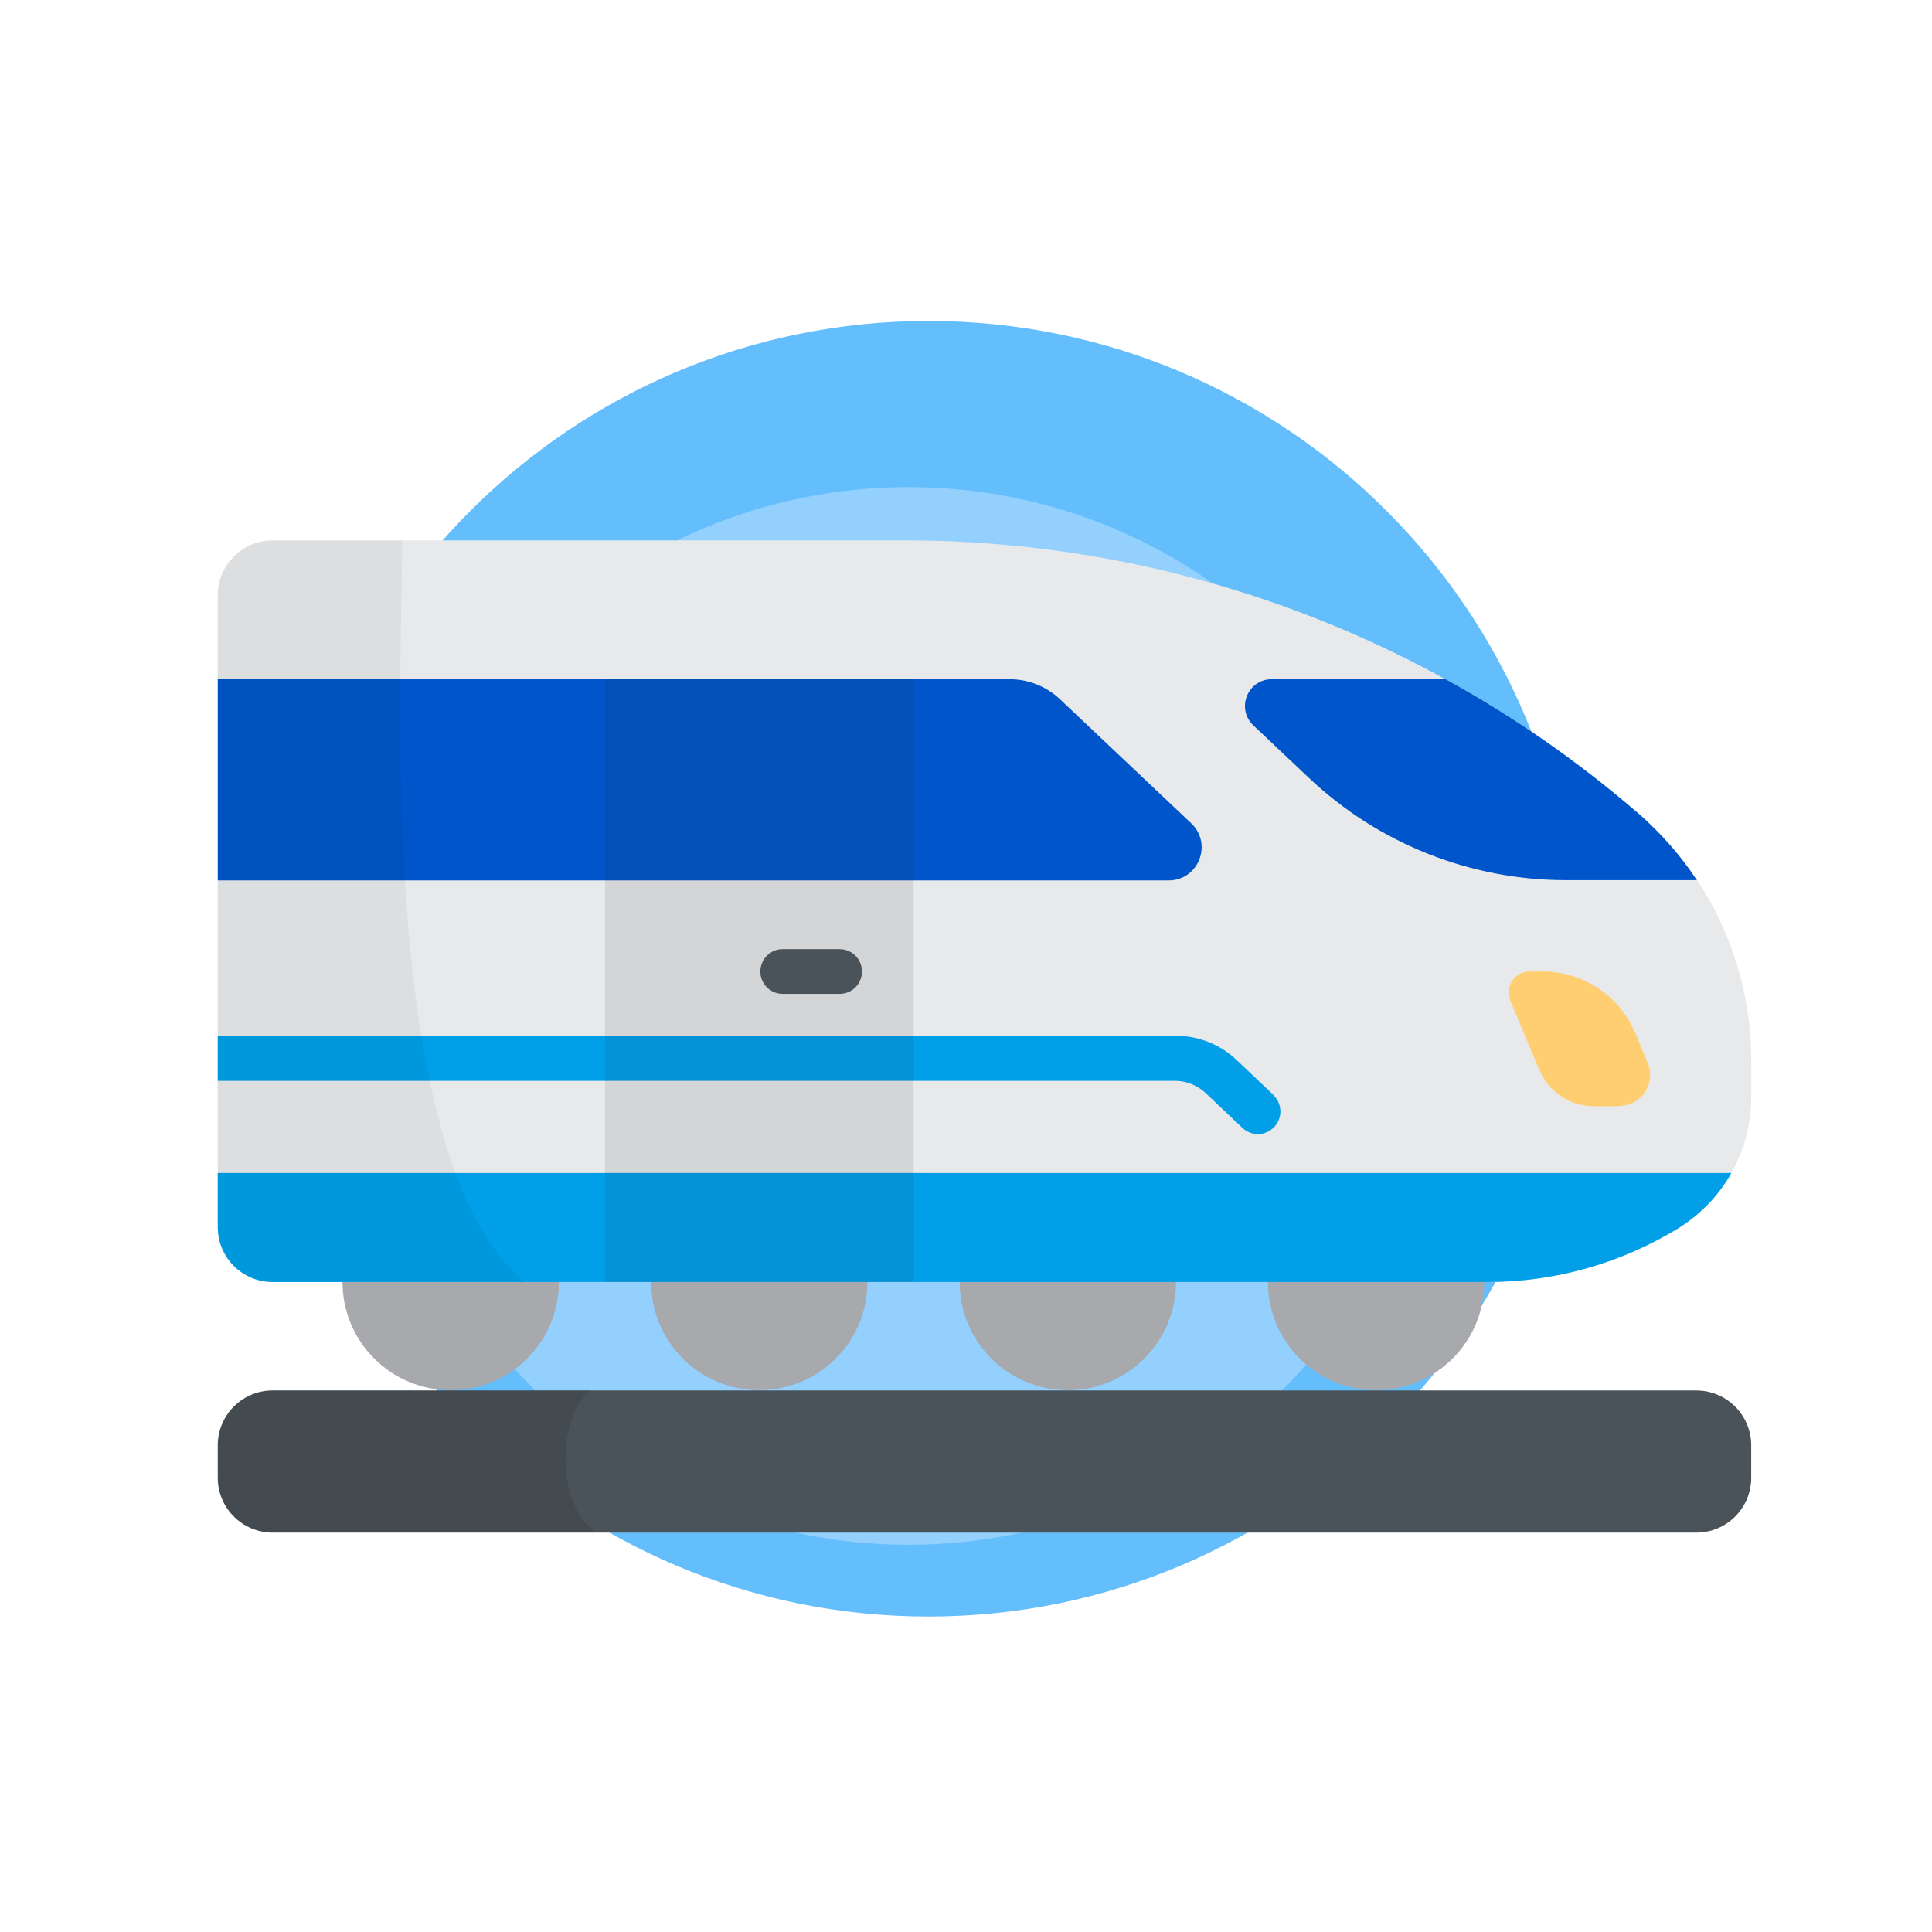
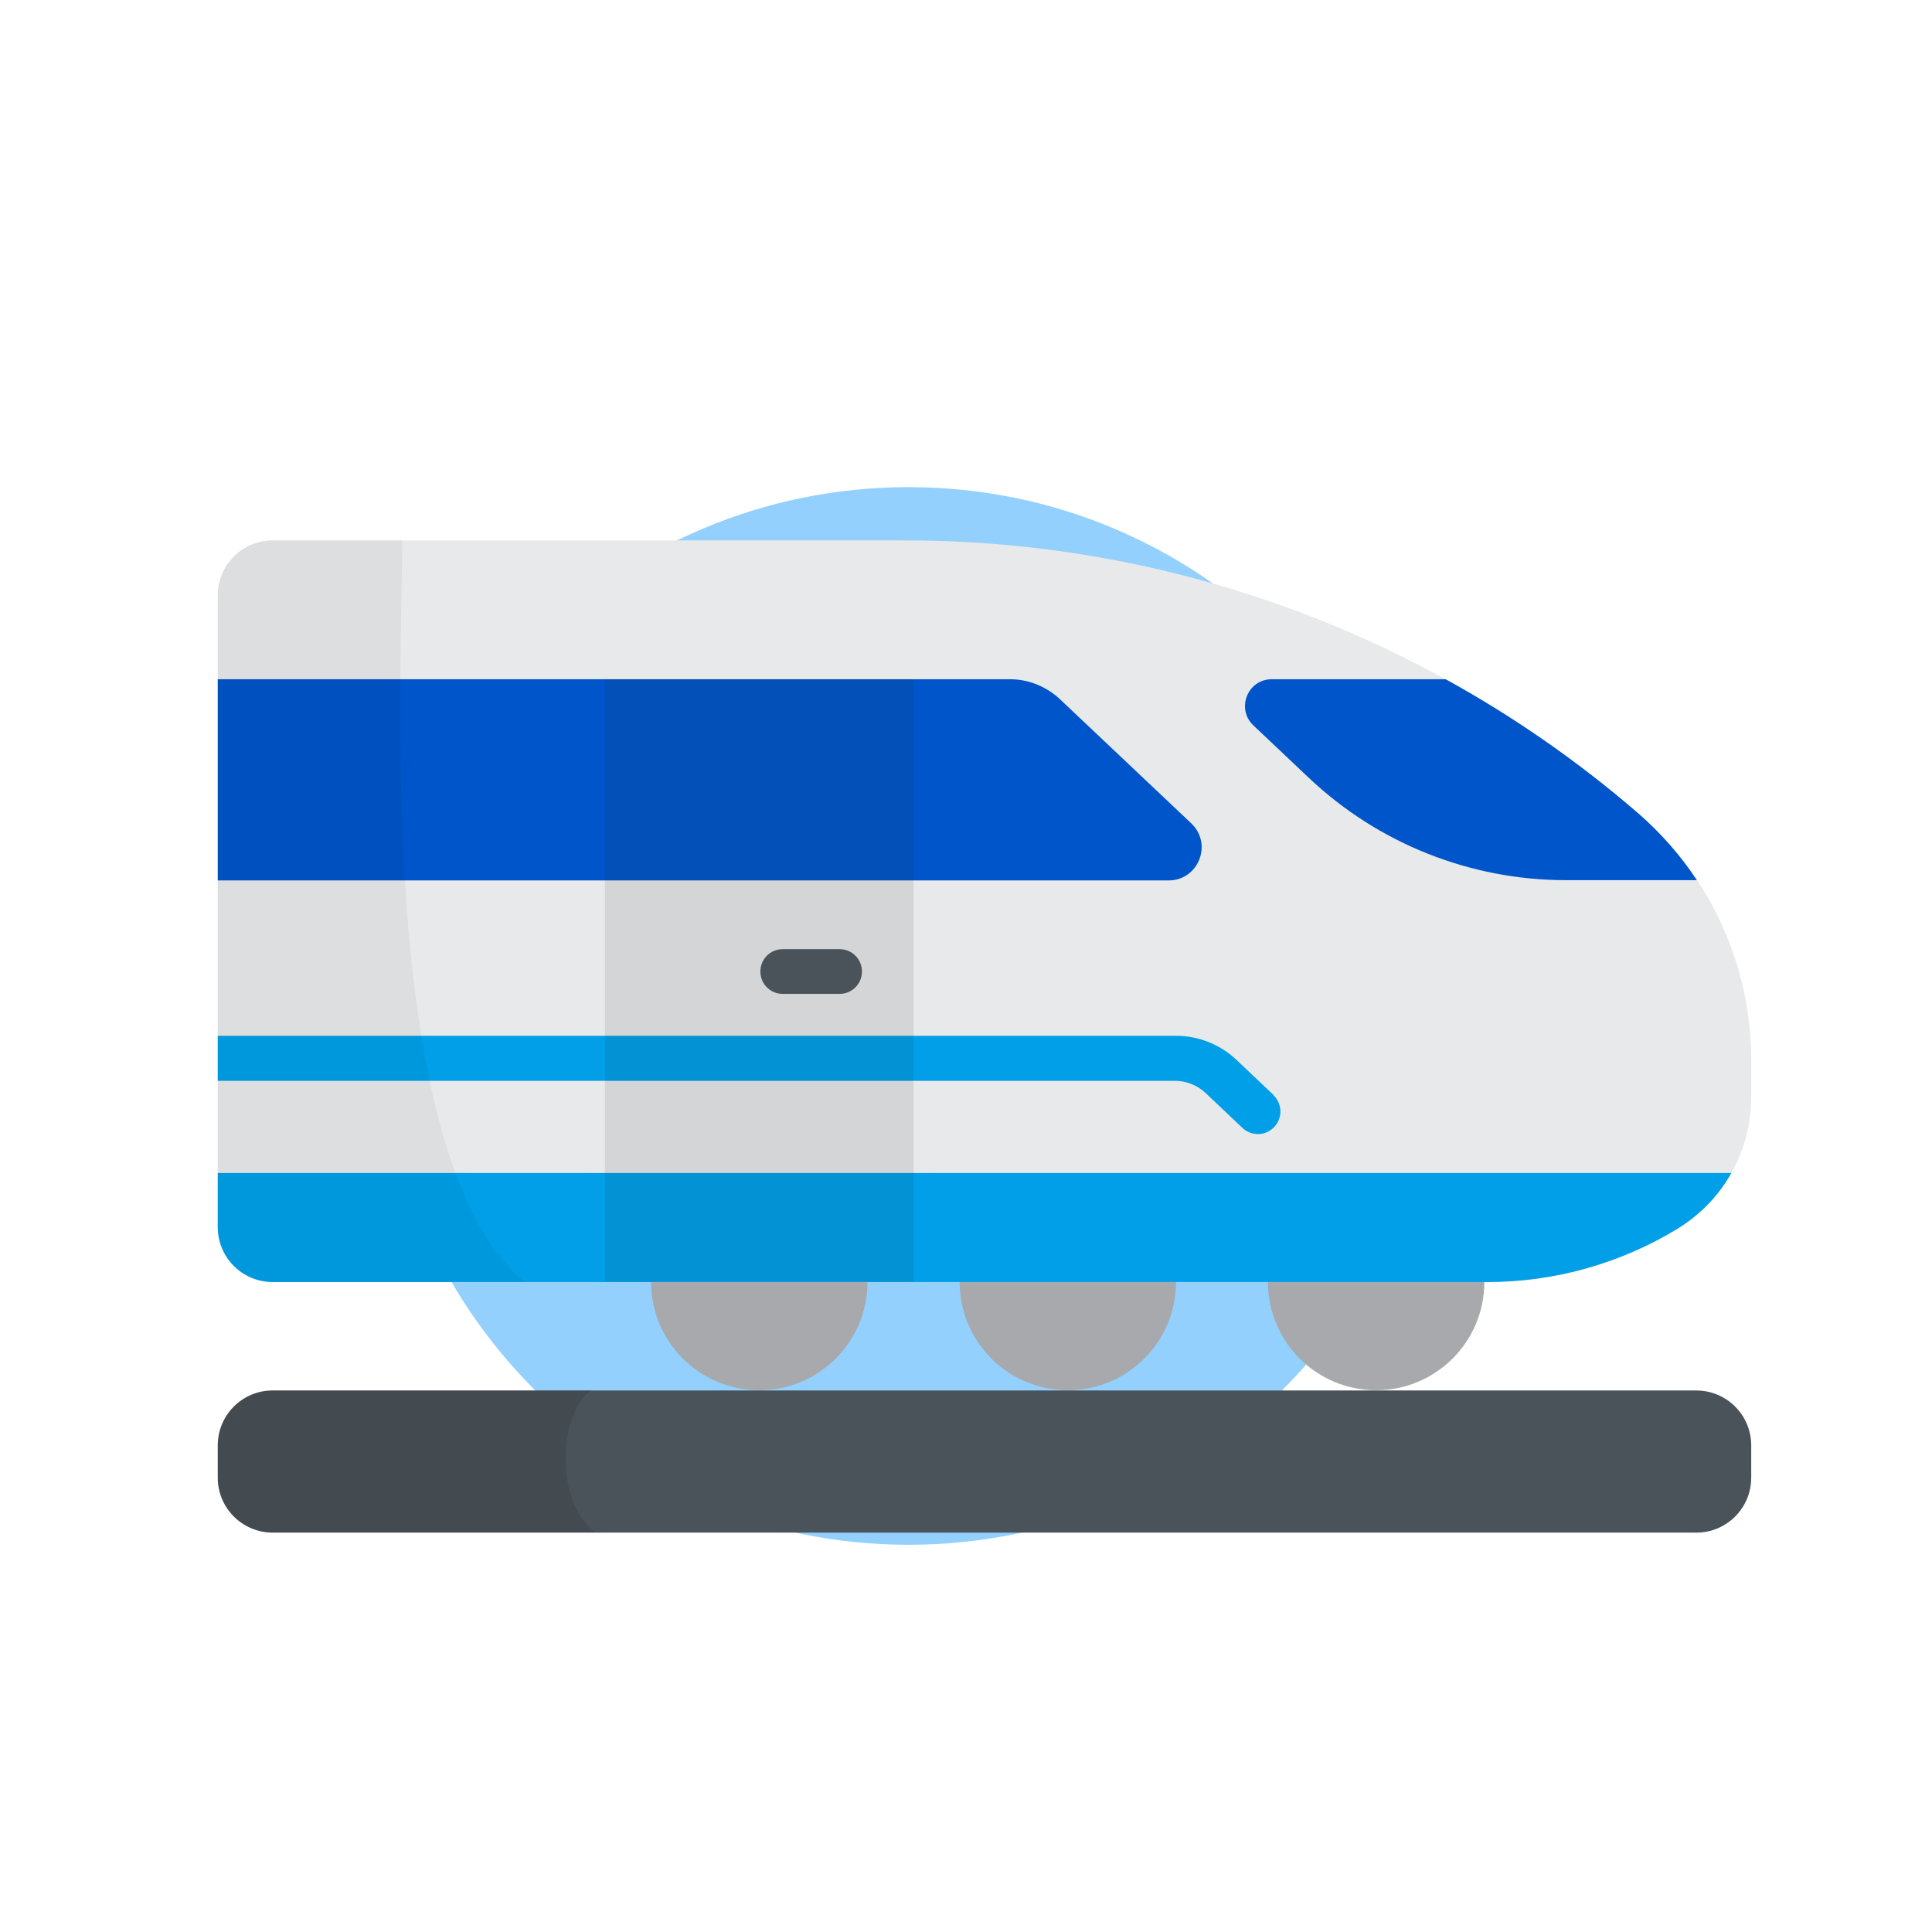
<svg xmlns="http://www.w3.org/2000/svg" id="Layer_1" viewBox="0 0 70 70">
  <defs>
    <style>.cls-1,.cls-2,.cls-3{isolation:isolate;}.cls-1,.cls-3{opacity:.1;}.cls-2{opacity:.05;}.cls-4{fill:#93d0fd;}.cls-5{fill:#009fe8;}.cls-6{fill:#0055ca;}.cls-7{fill:#65befc;}.cls-8{fill:#e8e9ea;}.cls-9{fill:#4a5359;}.cls-3{fill:#231f20;}.cls-10{fill:#ffce71;}.cls-11{fill:#a7a9ac;}</style>
  </defs>
-   <path class="cls-7" d="M57.11,35.1c0,12.96-10.51,23.47-23.47,23.47s-23.47-10.51-23.47-23.47,10.51-23.47,23.47-23.47,23.47,10.51,23.47,23.47Z" />
  <path class="cls-4" d="M52.08,36.81c0,10.58-8.58,19.16-19.16,19.16s-19.16-8.58-19.16-19.16,8.58-19.16,19.16-19.16,19.16,8.58,19.16,19.16Z" />
-   <circle class="cls-11" cx="16.33" cy="46.45" r="3.92" />
  <circle class="cls-11" cx="27.51" cy="46.45" r="3.92" />
  <circle class="cls-11" cx="38.69" cy="46.45" r="3.92" />
  <circle class="cls-11" cx="49.86" cy="46.45" r="3.92" />
  <path class="cls-8" d="M53.91,46.45H9.88c-1.1,0-1.99-.89-1.99-1.99v-22.89c0-1.1.89-1.99,1.99-1.99h22.93c9.75,0,19.18,3.52,26.56,9.9,2.59,2.24,4.08,5.5,4.08,8.93v1.35c0,1.94-1.01,3.75-2.67,4.76-2.07,1.26-4.44,1.93-6.87,1.93h0Z" />
  <path class="cls-5" d="M46.15,39.68l-1.34-1.27c-.6-.57-1.4-.89-2.23-.88H7.89v1.63h34.68c.41,0,.81.16,1.11.44l1.34,1.27c.15.14.35.22.56.22.22,0,.43-.09.59-.26.31-.33.29-.84-.03-1.15,0,0,0,0,0,0h0ZM7.89,42.5v1.96c0,1.1.89,1.99,1.99,1.99h44.03c2.42,0,4.8-.67,6.87-1.93.81-.5,1.49-1.19,1.95-2.02H7.89Z" />
  <path class="cls-6" d="M59.37,29.48c-2.15-1.86-4.5-3.5-6.99-4.87h-6.3c-.88,0-1.3,1.07-.67,1.67l2.02,1.91c2.52,2.38,5.85,3.7,9.31,3.7h4.74c-.59-.9-1.31-1.71-2.12-2.42h0ZM7.89,31.9h34.45c1.08,0,1.61-1.32.82-2.07l-4.76-4.5c-.49-.46-1.14-.72-1.81-.72H7.89v7.28h0Z" />
  <path class="cls-3" d="M21.92,24.61h11.18v21.84h-11.18v-21.84Z" />
  <path class="cls-9" d="M61.46,55.53H9.88c-1.1,0-1.99-.89-1.99-1.99v-1.17c0-1.1.89-1.99,1.99-1.99h51.58c1.1,0,1.99.89,1.99,1.99v1.17c0,1.1-.89,1.99-1.99,1.99h0Z" />
  <path class="cls-1" d="M21.42,50.37h-11.54c-1.1,0-1.99.89-1.99,1.99v1.17c0,1.1.89,1.99,1.99,1.99h11.71c-1.5-1.02-1.37-4.3-.17-5.15h0Z" />
  <path class="cls-9" d="M30.42,36.01h-2.06c-.45,0-.81-.36-.81-.81s.36-.81.81-.81h2.06c.45,0,.81.36.81.81s-.36.81-.81.81Z" />
-   <path class="cls-10" d="M58.67,40.08h-.93c-.85,0-1.62-.51-1.96-1.3l-1.06-2.53c-.21-.5.16-1.05.7-1.05h.47c1.47,0,2.79.88,3.36,2.23l.45,1.08c.31.74-.23,1.56-1.04,1.56h0Z" />
  <path class="cls-2" d="M14.57,19.58h-4.69c-1.1,0-1.99.89-1.99,1.99v22.89c0,1.1.89,1.99,1.99,1.99h9.12c-5.41-4.5-4.43-22.02-4.43-26.87Z" />
</svg>